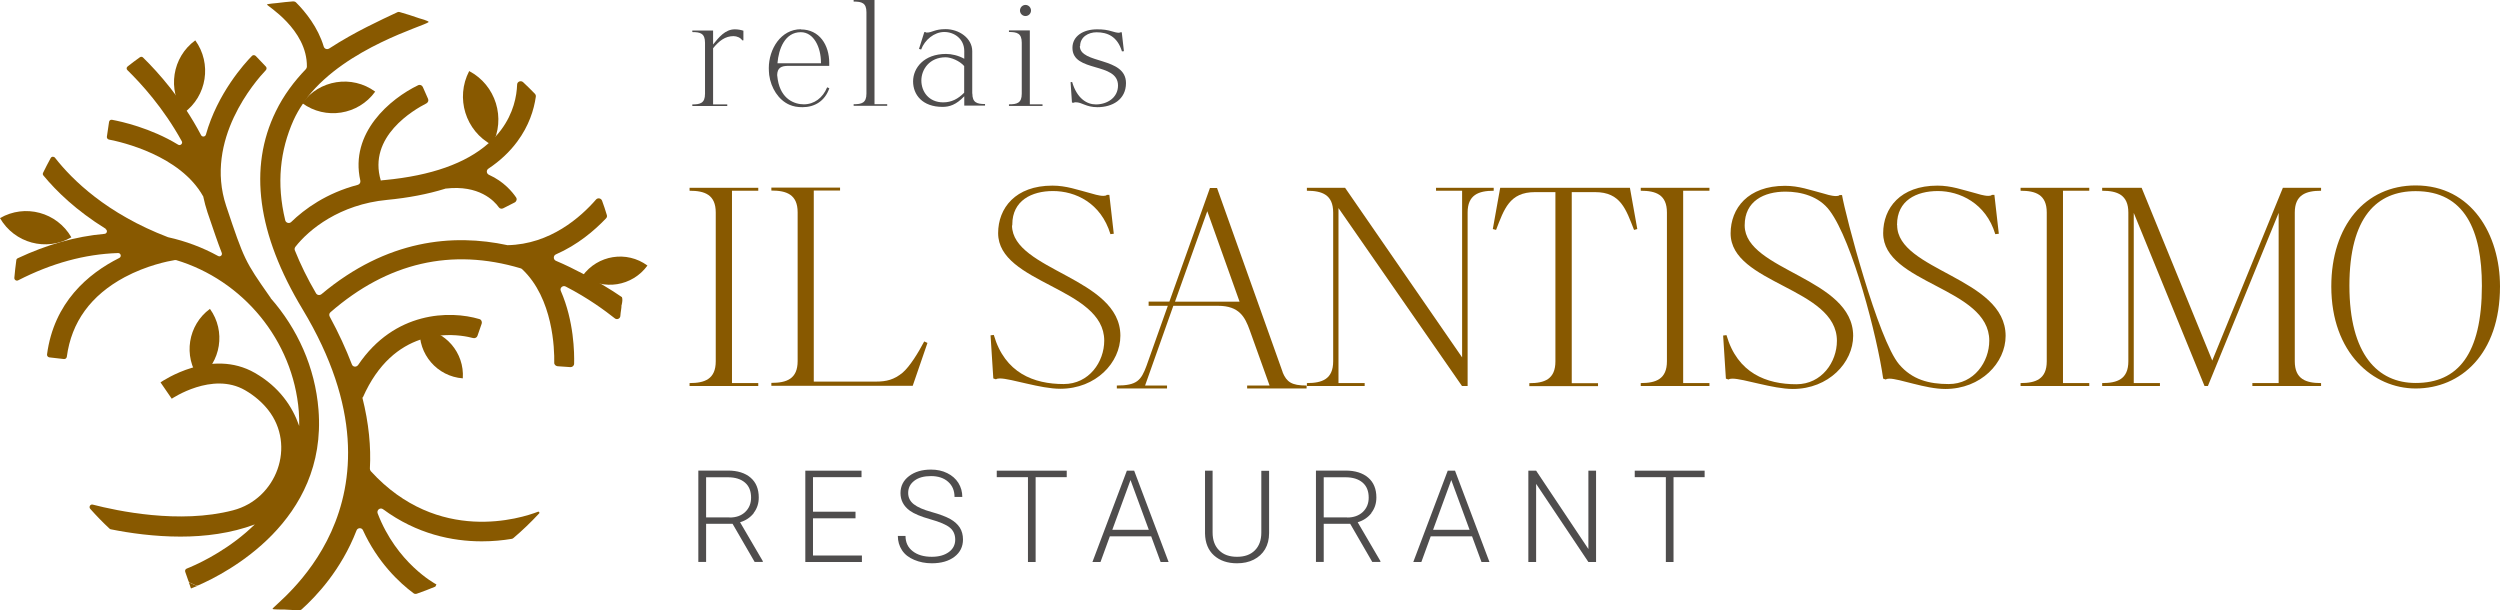
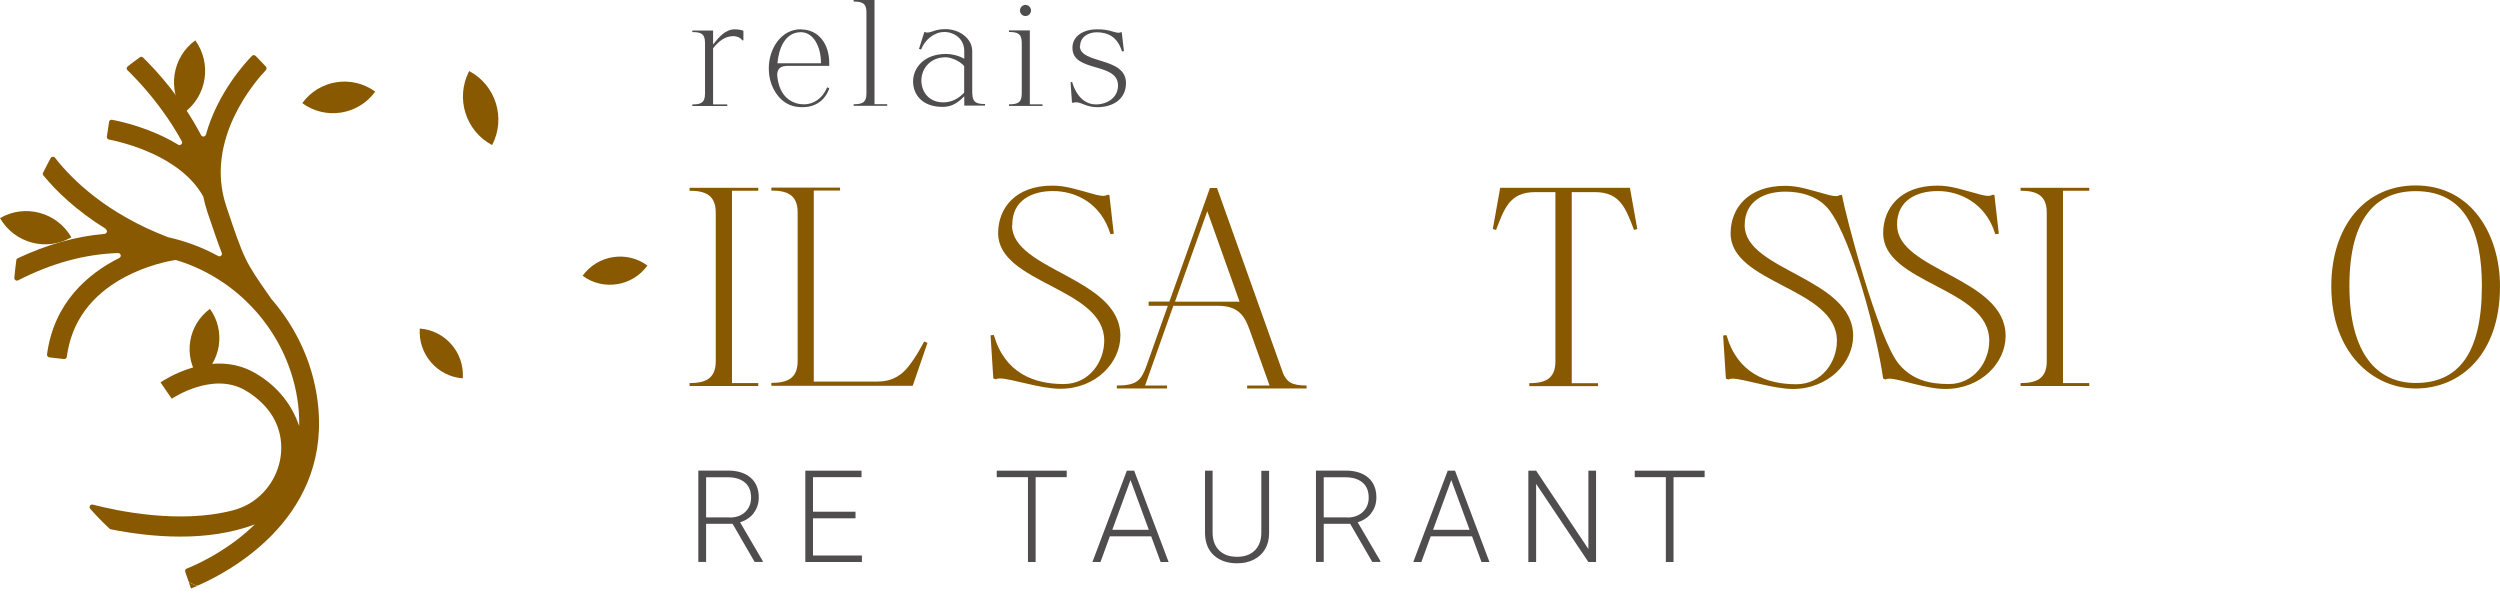
<svg xmlns="http://www.w3.org/2000/svg" id="Livello_1" width="254" height="62" version="1.1" viewBox="0 0 254 62">
  <defs>
    <style>
      .st0 {
        fill: #4f4d4d;
      }

      .st1 {
        fill: #885900;
      }
    </style>
  </defs>
  <g>
    <path class="st0" d="M76.57,52.12c.35-.45.52-.97.52-1.58,0-.86-.28-1.54-.83-2.01-.56-.48-1.33-.72-2.31-.72h-3v9.28h.79v-3.87h2.69l2.24,3.87h.83v-.08l-2.31-3.95c.58-.17,1.05-.49,1.4-.94h-.02ZM74.13,52.57h-2.39v-4.08h2.2c.75,0,1.33.18,1.75.54s.62.87.62,1.53c0,.59-.2,1.08-.6,1.46s-.93.56-1.58.56Z" />
    <polygon class="st0" points="82.6 52.66 86.92 52.66 86.92 51.99 82.6 51.99 82.6 48.48 87.53 48.48 87.53 47.82 81.82 47.82 81.82 57.1 87.57 57.1 87.57 56.44 82.6 56.44 82.6 52.66" />
-     <path class="st0" d="M96.54,52.73c-.43-.24-1.06-.48-1.89-.71s-1.43-.49-1.81-.79-.57-.68-.57-1.15c0-.51.21-.92.63-1.24.42-.32.98-.47,1.69-.47s1.31.19,1.74.58c.43.38.65.89.65,1.54h.79c0-.52-.13-.99-.4-1.43-.27-.42-.64-.75-1.13-.99-.48-.24-1.03-.36-1.65-.36-.91,0-1.65.22-2.23.66s-.87,1.02-.87,1.73.31,1.32.94,1.78c.44.32,1.14.61,2.1.88s1.62.55,1.98.85.54.7.54,1.22-.22.95-.65,1.26c-.44.32-1.01.48-1.73.48-.81,0-1.46-.19-1.94-.57-.49-.38-.73-.89-.73-1.55h-.78c0,.54.14,1.02.42,1.45s.69.75,1.24.98c.54.23,1.14.35,1.79.35.95,0,1.72-.22,2.3-.66s.87-1.03.87-1.76c0-.46-.11-.86-.32-1.2-.22-.34-.54-.63-.96-.87h-.02Z" />
    <polygon class="st0" points="101.27 48.48 104.44 48.48 104.44 57.1 105.22 57.1 105.22 48.48 108.38 48.48 108.38 47.82 101.27 47.82 101.27 48.48" />
    <path class="st0" d="M114.49,47.82l-3.5,9.28h.82l.95-2.61h4.2l.96,2.61h.81l-3.5-9.28s-.74,0-.74,0ZM113.01,53.83l1.85-5.06,1.86,5.06h-3.71Z" />
    <path class="st0" d="M128.15,54.11c0,.77-.22,1.37-.66,1.81s-1.04.65-1.81.65-1.37-.21-1.81-.65c-.44-.43-.67-1.03-.67-1.82v-6.28h-.77v6.39c.02.94.32,1.69.91,2.22s1.37.8,2.34.8c.64,0,1.21-.12,1.7-.37s.88-.6,1.15-1.06c.27-.46.41-1,.41-1.64v-6.33h-.79v6.28h0Z" />
    <path class="st0" d="M139.32,52.12c.35-.45.52-.97.52-1.58,0-.86-.28-1.54-.83-2.01-.56-.48-1.33-.72-2.31-.72h-3v9.28h.79v-3.87h2.69l2.24,3.87h.83v-.08l-2.31-3.95c.58-.17,1.05-.49,1.4-.94h-.02ZM136.88,52.57h-2.39v-4.08h2.2c.75,0,1.33.18,1.75.54s.62.87.62,1.53c0,.59-.2,1.08-.6,1.46-.4.37-.93.56-1.58.56h0Z" />
    <path class="st0" d="M147.09,47.82l-3.5,9.28h.82l.95-2.61h4.2l.96,2.61h.81l-3.5-9.28h-.74ZM145.6,53.83l1.85-5.06,1.86,5.06h-3.71Z" />
    <polygon class="st0" points="161.38 55.78 156.07 47.82 155.28 47.82 155.28 57.1 156.07 57.1 156.07 49.16 161.38 57.1 162.16 57.1 162.16 47.82 161.38 47.82 161.38 55.78" />
    <polygon class="st0" points="166.09 47.82 166.09 48.48 169.25 48.48 169.25 57.1 170.03 57.1 170.03 48.48 173.19 48.48 173.19 47.82 166.09 47.82" />
  </g>
  <g>
    <path class="st1" d="M21.33,31.38h0c1.63,2.26,1.13,5.42-1.11,7.06h0c-1.63-2.26-1.13-5.42,1.11-7.06Z" />
    <path class="st1" d="M19.84,4.1h0c1.7,2.35,1.19,5.66-1.16,7.37h0c-1.7-2.35-1.19-5.66,1.16-7.37Z" />
    <path class="st1" d="M47.67,7.22h0c2.71,1.43,3.75,4.8,2.33,7.52h0c-2.71-1.43-3.75-4.8-2.33-7.52Z" />
    <path class="st1" d="M0,22.16h0c2.54-1.47,5.78-.6,7.25,1.95h0c-2.54,1.47-5.78.6-7.25-1.95Z" />
    <path class="st1" d="M30.71,10.48h0c1.72-2.38,5.05-2.9,7.41-1.17h0c-1.72,2.38-5.05,2.9-7.41,1.17Z" />
    <path class="st1" d="M47.02,38.44h0c-2.6-.19-4.55-2.46-4.37-5.06h0c2.6.19,4.55,2.46,4.37,5.06Z" />
    <path class="st1" d="M65.78,26.98h0c-2.11-1.55-5.06-1.07-6.59,1.04h0c2.11,1.55,5.06,1.07,6.59-1.04h0Z" />
    <g>
      <path class="st1" d="M19.4,59.78l-.22-.62c.28.13.55.26.83.38-.37.16-.6.24-.61.25h0Z" />
      <path class="st1" d="M10.73,23.24c-2.97-1.84-5-3.81-6.32-5.41-.07-.08-.08-.19-.03-.28.24-.5.5-.99.77-1.49.09-.17.32-.18.44-.03,1.76,2.25,5.26,5.69,11.48,8.07h0c1.8.4,3.51,1.04,5.09,1.91.22.12.46-.09.37-.32-.39-1-.83-2.29-1.45-4.12-.17-.52-.31-1.04-.42-1.56,0-.03,0-.05-.03-.08-2.33-4.14-8.26-5.5-9.56-5.75-.14-.03-.23-.16-.21-.3l.22-1.49c.02-.15.16-.25.3-.22.91.17,3.92.82,6.72,2.53.23.14.5-.12.37-.35-1.87-3.4-4.15-5.88-5.52-7.22-.12-.11-.11-.28.02-.38.4-.32.82-.63,1.24-.93.1-.07.23-.07.32.02,1.55,1.52,3.96,4.2,5.9,7.89.11.21.42.18.49-.05,1.17-4.18,3.91-7.22,4.68-8,.1-.11.27-.1.38,0l1.03,1.08c.1.1.1.26,0,.37-1.05,1.1-6.27,7.06-4.03,13.79,1.84,5.52,1.94,5.65,4.36,9.12l.17.24h-.02c2.73,3.1,4.53,7.04,4.87,11.35.91,11.34-9.39,16.62-12.24,17.85-.07.03-.14.03-.21,0-.21-.09-.41-.19-.62-.28-.07-.03-.12-.09-.14-.16l-.33-.94c-.05-.13.02-.28.15-.33.79-.31,3.47-1.48,6-3.65.32-.28.63-.56.92-.84-2.42.91-5.06,1.24-7.55,1.24-2.67,0-5.18-.36-7.07-.74-.05,0-.09-.03-.13-.06-.69-.64-1.34-1.31-1.97-2.02-.17-.19,0-.5.26-.43,2.44.63,8.81,2,14.24.58,4.46-1.15,6.43-6.59,3.57-10.21-.59-.74-1.36-1.43-2.35-2-3.33-1.91-7.4.85-7.44.87l-.57-.83-.57-.83c.21-.14,5.16-3.51,9.59-.96,2.49,1.43,3.82,3.43,4.5,5.39,0-.48,0-.97-.04-1.48-.58-7.26-5.71-13.35-12.48-15.38-.03-.01-.07-.01-.1,0-.74.12-2.9.56-5.11,1.74-3.43,1.84-5.41,4.55-5.88,8.09-.02.14-.14.24-.29.23l-1.48-.17c-.15-.02-.26-.16-.24-.3.7-5.28,4.17-8.21,7.34-9.8.26-.13.16-.51-.13-.5-3.38.11-6.76,1.04-10.14,2.77-.19.1-.41-.05-.39-.26.05-.59.12-1.19.2-1.78,0-.09.07-.17.16-.21,2.92-1.37,5.86-2.21,8.8-2.47.26-.02.34-.35.11-.49l.02-.02Z" />
-       <path class="st1" d="M63.15,30.96c0,.37-.1.75-.12,1.12,0,.29-.35.45-.57.26-.95-.75-2.69-2.05-4.99-3.23-.3-.15-.63.15-.49.45,1.34,3.07,1.38,6.3,1.35,7.39,0,.21-.18.36-.38.35l-1.3-.09c-.19-.02-.35-.17-.34-.36.03-1.36-.11-6.54-3.26-9.5-.05-.05-.1-.07-.16-.09-7.01-2.09-13.5-.59-19.31,4.46-.14.11-.16.3-.08.45.92,1.69,1.65,3.3,2.25,4.85.1.28.46.31.64.06,3.68-5.45,9.31-5.56,12.32-4.66.19.05.29.27.23.46l-.43,1.24c-.05.17-.25.27-.43.23-.56-.15-1.78-.4-3.27-.27-.66.05-1.38.18-2.11.43-2.07.7-4.29,2.35-5.84,5.88l-.05-.02c.67,2.65.89,5.06.77,7.24,0,.09.03.19.09.26,6.85,7.5,15.32,4.77,16.97,4.13.02,0,.04-.02.05-.02.05,0,.11.05.11.11v.05s-.03.04-.05.05c-.81.87-1.67,1.7-2.58,2.47-.05.05-.12.08-.19.09-.89.15-1.92.25-3.03.25-2.99,0-6.59-.73-10.03-3.26-.29-.22-.68.08-.55.42,1.93,5.03,5.78,7.12,5.97,7.22l-.11.22c-.62.26-1.25.5-1.88.72-.12.04-.24.03-.34-.05-1.43-1.06-3.64-3.13-5.14-6.41-.13-.28-.55-.25-.65.04-1.56,4.02-4.09,6.68-5.58,8.02-.07.06-.16.09-.26.08-.55-.03-.93-.02-1.47-.07h-.24s-.95,0-.98-.06c-.18-.31,15.08-10.48,3.05-30.45-4.61-7.64-5.51-14.4-2.72-20.1.8-1.65,1.87-3.06,3.06-4.3.06-.07.1-.16.1-.25.04-3.8-4.11-6.21-4.06-6.31.03-.07,1.02-.15,1.02-.15.55-.07,1.1-.13,1.65-.17.11,0,.21.03.29.11.95.95,2.23,2.53,2.81,4.48.08.25.35.33.57.19,2.58-1.68,5.2-2.87,6.94-3.69.07-.03.15-.02.22,0,.66.19,1.31.39,1.95.62,0,0,1.09.29.97.4-.48.41-8.3,2.56-12.28,7.6v.02c-.18.23-.35.45-.5.69-.36.52-.67,1.07-.94,1.66-1.36,3.06-1.75,6.41-.84,10.16.06.26.4.37.6.18,1.36-1.32,3.57-2.94,6.77-3.78.19-.05.3-.24.26-.43-1.1-4.87,3.05-8.33,5.87-9.69.19-.09.4,0,.48.18l.53,1.2c.08.17,0,.37-.16.46-1.28.65-5.98,3.37-4.64,7.84.14-.02.27-.05.42-.05,4.71-.45,8.22-1.7,10.5-3.71h0c.25-.21.49-.44.71-.68.21-.22.4-.45.58-.69,1.29-1.72,1.6-3.47,1.64-4.61,0-.31.38-.46.61-.25.41.38.8.77,1.19,1.17.08.08.12.2.1.31-.19,1.33-.7,2.96-1.89,4.56-.77,1.04-1.75,1.96-2.92,2.74-.24.15-.22.51.05.63,1.53.69,2.39,1.76,2.75,2.29.13.18.05.42-.14.52l-1.16.59c-.15.08-.35.05-.45-.1-.46-.65-2.01-2.3-5.4-1.9-.03,0-.05,0-.07.02-1.74.54-3.71.92-5.9,1.13-4.79.46-7.92,3-9.3,4.77-.08.11-.1.24-.05.36.56,1.4,1.27,2.86,2.15,4.36.11.19.37.23.55.09,6.65-5.57,13.37-6.17,18.91-4.98h0c4.34-.09,7.43-2.85,8.99-4.64.18-.2.51-.14.61.12.17.47.34.95.48,1.44.05.13.02.26-.08.36-1.17,1.23-2.88,2.69-5.1,3.66-.28.13-.26.54.02.65.95.4,1.92.88,2.85,1.37.65.35,1.27.7,1.84,1.04.8.47,1.49.92,2.01,1.28.08.2.04.5-.03.8l-.04-.04Z" />
    </g>
  </g>
  <g>
    <path class="st0" d="M72.45,4.51v-1.41h-2.11v.16c.82,0,1.29.13,1.29,1.09v5.18c0,.95-.48,1.08-1.29,1.08v.16h3.55v-.16h-1.44v-5.71c.61-.75,1.23-1.23,2.08-1.23.33,0,.72.16.88.43h.12v-.98c-.25-.08-.55-.14-.87-.14-.99,0-1.63.82-2.21,1.54Z" />
    <path class="st0" d="M81.38,2.97c-2.05,0-3.27,2.02-3.27,3.95,0,.24.02.47.04.7.18,1.33.95,2.54,2.05,3.02.41.18.83.25,1.33.25,1.22,0,2.27-.6,2.73-1.92l-.22-.1c-.45,1.09-1.33,1.73-2.37,1.73-.93,0-2.32-.5-2.65-2.51l-.06-.46c.02-.74.4-.94,1.15-.94h4.14v-.31c0-1.79-.98-3.39-2.89-3.39l.02-.02ZM83.41,6.43h-4.42c.12-1.46.75-3.16,2.37-3.16,1.33,0,2.05,1.55,2.05,3.09,0,0,0,.07,0,.07Z" />
    <path class="st0" d="M88.84,0h-2.11v.16c.82,0,1.3.13,1.3,1.08v8.27c0,.95-.48,1.08-1.3,1.08v.16h3.41v-.16h-1.29V0h0Z" />
    <path class="st0" d="M98.78,9.51v-4.31c0-1.31-1.33-2.24-2.71-2.24-1.13,0-1.34.35-1.91.35-.06,0-.1-.02-.14-.05h-.11l-.54,1.71.22.06c.36-.98,1.33-1.78,2.35-1.78s2.03.7,2.03,1.94v.78c-.59-.33-1.28-.49-1.85-.49-2.25,0-3.35,1.43-3.35,2.79s.95,2.59,2.99,2.59c.69,0,1.38-.2,2.21-1.08v.95h2.11v-.16c-.82,0-1.29-.14-1.29-1.08v.02ZM97.96,9.42c-.62.63-1.29.98-2.13.98-1.47,0-2.22-1.1-2.22-2.22s.82-2.36,2.47-2.36c.54,0,1.42.36,1.88.89v2.71h0Z" />
    <path class="st0" d="M104.19,1.63c.31,0,.56-.25.56-.56s-.25-.57-.56-.57-.56.26-.56.57.25.56.56.56Z" />
    <path class="st0" d="M104.63,3.09h-2.12v.16c.82,0,1.3.13,1.3,1.09v5.18c0,.95-.48,1.08-1.3,1.08v.16h3.41v-.16h-1.29V3.09Z" />
    <path class="st0" d="M109.74,4.68c0-.93.84-1.4,1.67-1.4,1.1,0,2.11.41,2.58,1.94l.2-.02-.22-1.92h-.12s-.1.05-.18.05c-.22,0-.54-.1-.6-.12-.6-.18-.98-.23-1.61-.23-1.42,0-2.5.7-2.5,1.88,0,2.55,4.63,1.41,4.63,3.83,0,1.24-1.11,1.92-2.25,1.92-.91,0-1.92-.6-2.41-2.28l-.16.02.14,2.06.12.04c.06-.02.14-.06.25-.06.68,0,1.04.5,2.22.5,1.5,0,2.9-.76,2.9-2.45,0-2.7-4.68-1.9-4.69-3.76h.03Z" />
  </g>
  <g>
    <path class="st1" d="M70.06,19.38c1.54,0,2.66.4,2.66,2.21v15.12c0,1.81-1.12,2.21-2.66,2.21v.3h6.98v-.3h-2.67v-19.54h2.67v-.3h-6.98s0,.3,0,.3Z" />
    <path class="st1" d="M91.71,37.86c-.87.72-1.65.91-2.72.91h-6.31v-19.41h2.67v-.3h-6.98v.3c1.54,0,2.67.4,2.67,2.21v15.12c0,1.81-1.12,2.21-2.67,2.21v.3h14.36l1.5-4.36-.33-.15c-.63,1.2-1.47,2.54-2.17,3.15h0Z" />
    <path class="st1" d="M102.85,22.88v-.08c0-2.43,1.98-3.39,4.13-3.39,2.29,0,4.88,1.21,5.84,4.38l.34-.04-.45-3.95h-.25c-.07.08-.21.1-.37.1-.43,0-1.09-.21-1.23-.25-1.41-.37-2.53-.79-3.94-.79-3.76,0-5.51,2.29-5.51,4.83,0,5.15,10.78,5.51,10.78,10.92,0,2.15-1.53,4.41-4.12,4.41-3.02,0-5.98-1.11-7.1-4.99l-.33.04.28,4.38.27.09c.08-.06.21-.09.39-.09,1.12,0,4.12,1.05,6.14,1.05,3.64,0,6.11-2.67,6.11-5.39,0-5.9-10.95-6.62-11.01-11.19l.02-.02Z" />
    <path class="st1" d="M130.33,37.84l-6.68-18.74h-.72l-4.12,11.54h-2.11v.43h1.95l-2.17,6.11c-.54,1.46-.97,1.99-3.01,1.99v.3h5.1v-.3h-2.23c1.92-5.39.96-2.69,2.87-8.1h4.54c2.16,0,2.74,1.14,3.22,2.47l2.02,5.63h-2.28v.3h6.04v-.3c-1.54,0-2.02-.37-2.43-1.33h0ZM119.38,30.65l3.28-9.19,3.28,9.19h-6.55Z" />
-     <path class="st1" d="M151.76,19.08h-5.86v.3h2.65v16.93c-7.92-11.49-3.97-5.75-11.89-17.23h-3.88v.3c1.54,0,2.67.4,2.67,2.21v15.12c0,1.81-1.12,2.21-2.67,2.21v.3h5.87v-.3h-2.66v-17.78l12.55,18.08h.57v-17.63c0-1.79,1.11-2.21,2.65-2.21v-.3Z" />
    <path class="st1" d="M152.42,19.08l-.75,4.19.33.09c.82-2.11,1.36-3.84,3.95-3.84h2.08v17.2c0,1.81-1.11,2.21-2.65,2.21v.3h6.98v-.3h-2.67v-19.41h2.38c2.59,0,3.13,1.75,3.95,3.84l.33-.09-.75-4.19h-13.19,0Z" />
-     <path class="st1" d="M166.7,19.38c1.54,0,2.66.4,2.66,2.21v15.12c0,1.81-1.12,2.21-2.66,2.21v.3h6.98v-.3h-2.67v-19.54h2.67v-.3h-6.98s0,.3,0,.3Z" />
    <path class="st1" d="M192.74,22.82c0-2.45,1.96-3.41,4.15-3.41s4.88,1.21,5.83,4.38l.36-.04-.45-3.95h-.25c-.08.08-.21.1-.37.1-.45,0-1.09-.21-1.23-.25-1.42-.37-2.53-.79-3.94-.79-3.77,0-5.51,2.29-5.51,4.83,0,5.15,10.78,5.51,10.78,10.92,0,2.15-1.54,4.41-4.12,4.41-2.02,0-3.71-.45-5.03-1.99-2.14-2.48-5.49-15.27-5.81-17.21h-.25c-.07.08-.21.1-.37.1-.45,0-1.11-.21-1.23-.25-1.42-.37-2.53-.79-3.94-.79-3.77,0-5.53,2.29-5.53,4.83,0,5.15,10.8,5.51,10.8,10.92,0,2.15-1.54,4.41-4.12,4.41-3.02,0-5.98-1.11-7.1-4.99l-.34.04.28,4.38.27.09c.08-.06.21-.09.39-.09,1.12,0,4.13,1.05,6.14,1.05,3.64,0,6.13-2.69,6.13-5.39,0-5.9-10.96-6.62-11.02-11.19v-.06c0-2.45,1.96-3.41,4.15-3.41,1.56,0,3.4.46,4.49,1.94,2.32,3.12,4.83,12.8,5.43,17.06l.27.09c.07-.06.19-.09.36-.09,1.02,0,3.67,1.05,5.68,1.05,3.64,0,6.13-2.67,6.13-5.39,0-5.93-11.02-6.62-11.02-11.25l-.02-.03Z" />
    <path class="st1" d="M205.29,19.38c1.54,0,2.66.4,2.66,2.21v15.12c0,1.81-1.12,2.21-2.66,2.21v.3h6.98v-.3h-2.67v-19.54h2.67v-.3h-6.98s0,.3,0,.3Z" />
-     <path class="st1" d="M224.78,36.67l-7.19-17.59h-4.01v.3c1.54,0,2.66.42,2.66,2.21v15.12c0,1.81-1.12,2.21-2.66,2.21v.3h5.87v-.3h-2.66v-17.29c4.8,11.73,2.39,5.86,7.19,17.59h.34l7.19-17.59v17.29h-2.67v.3h6.98v-.3c-1.54,0-2.67-.4-2.67-2.21v-15.12c0-1.79,1.12-2.21,2.67-2.21v-.3h-3.88l-7.19,17.59h0Z" />
    <path class="st1" d="M245.43,18.84c-5.12,0-8.57,4.1-8.57,10.26,0,6.79,4.27,10.37,8.57,10.37,4.57,0,8.57-3.48,8.57-10.37,0-5.24-2.87-10.26-8.57-10.26ZM245.43,38.91c-3.83,0-6.73-2.87-6.73-9.88s2.81-9.61,6.73-9.61c5,0,6.73,4.01,6.73,9.61,0,6.98-2.45,9.88-6.73,9.88Z" />
  </g>
</svg>